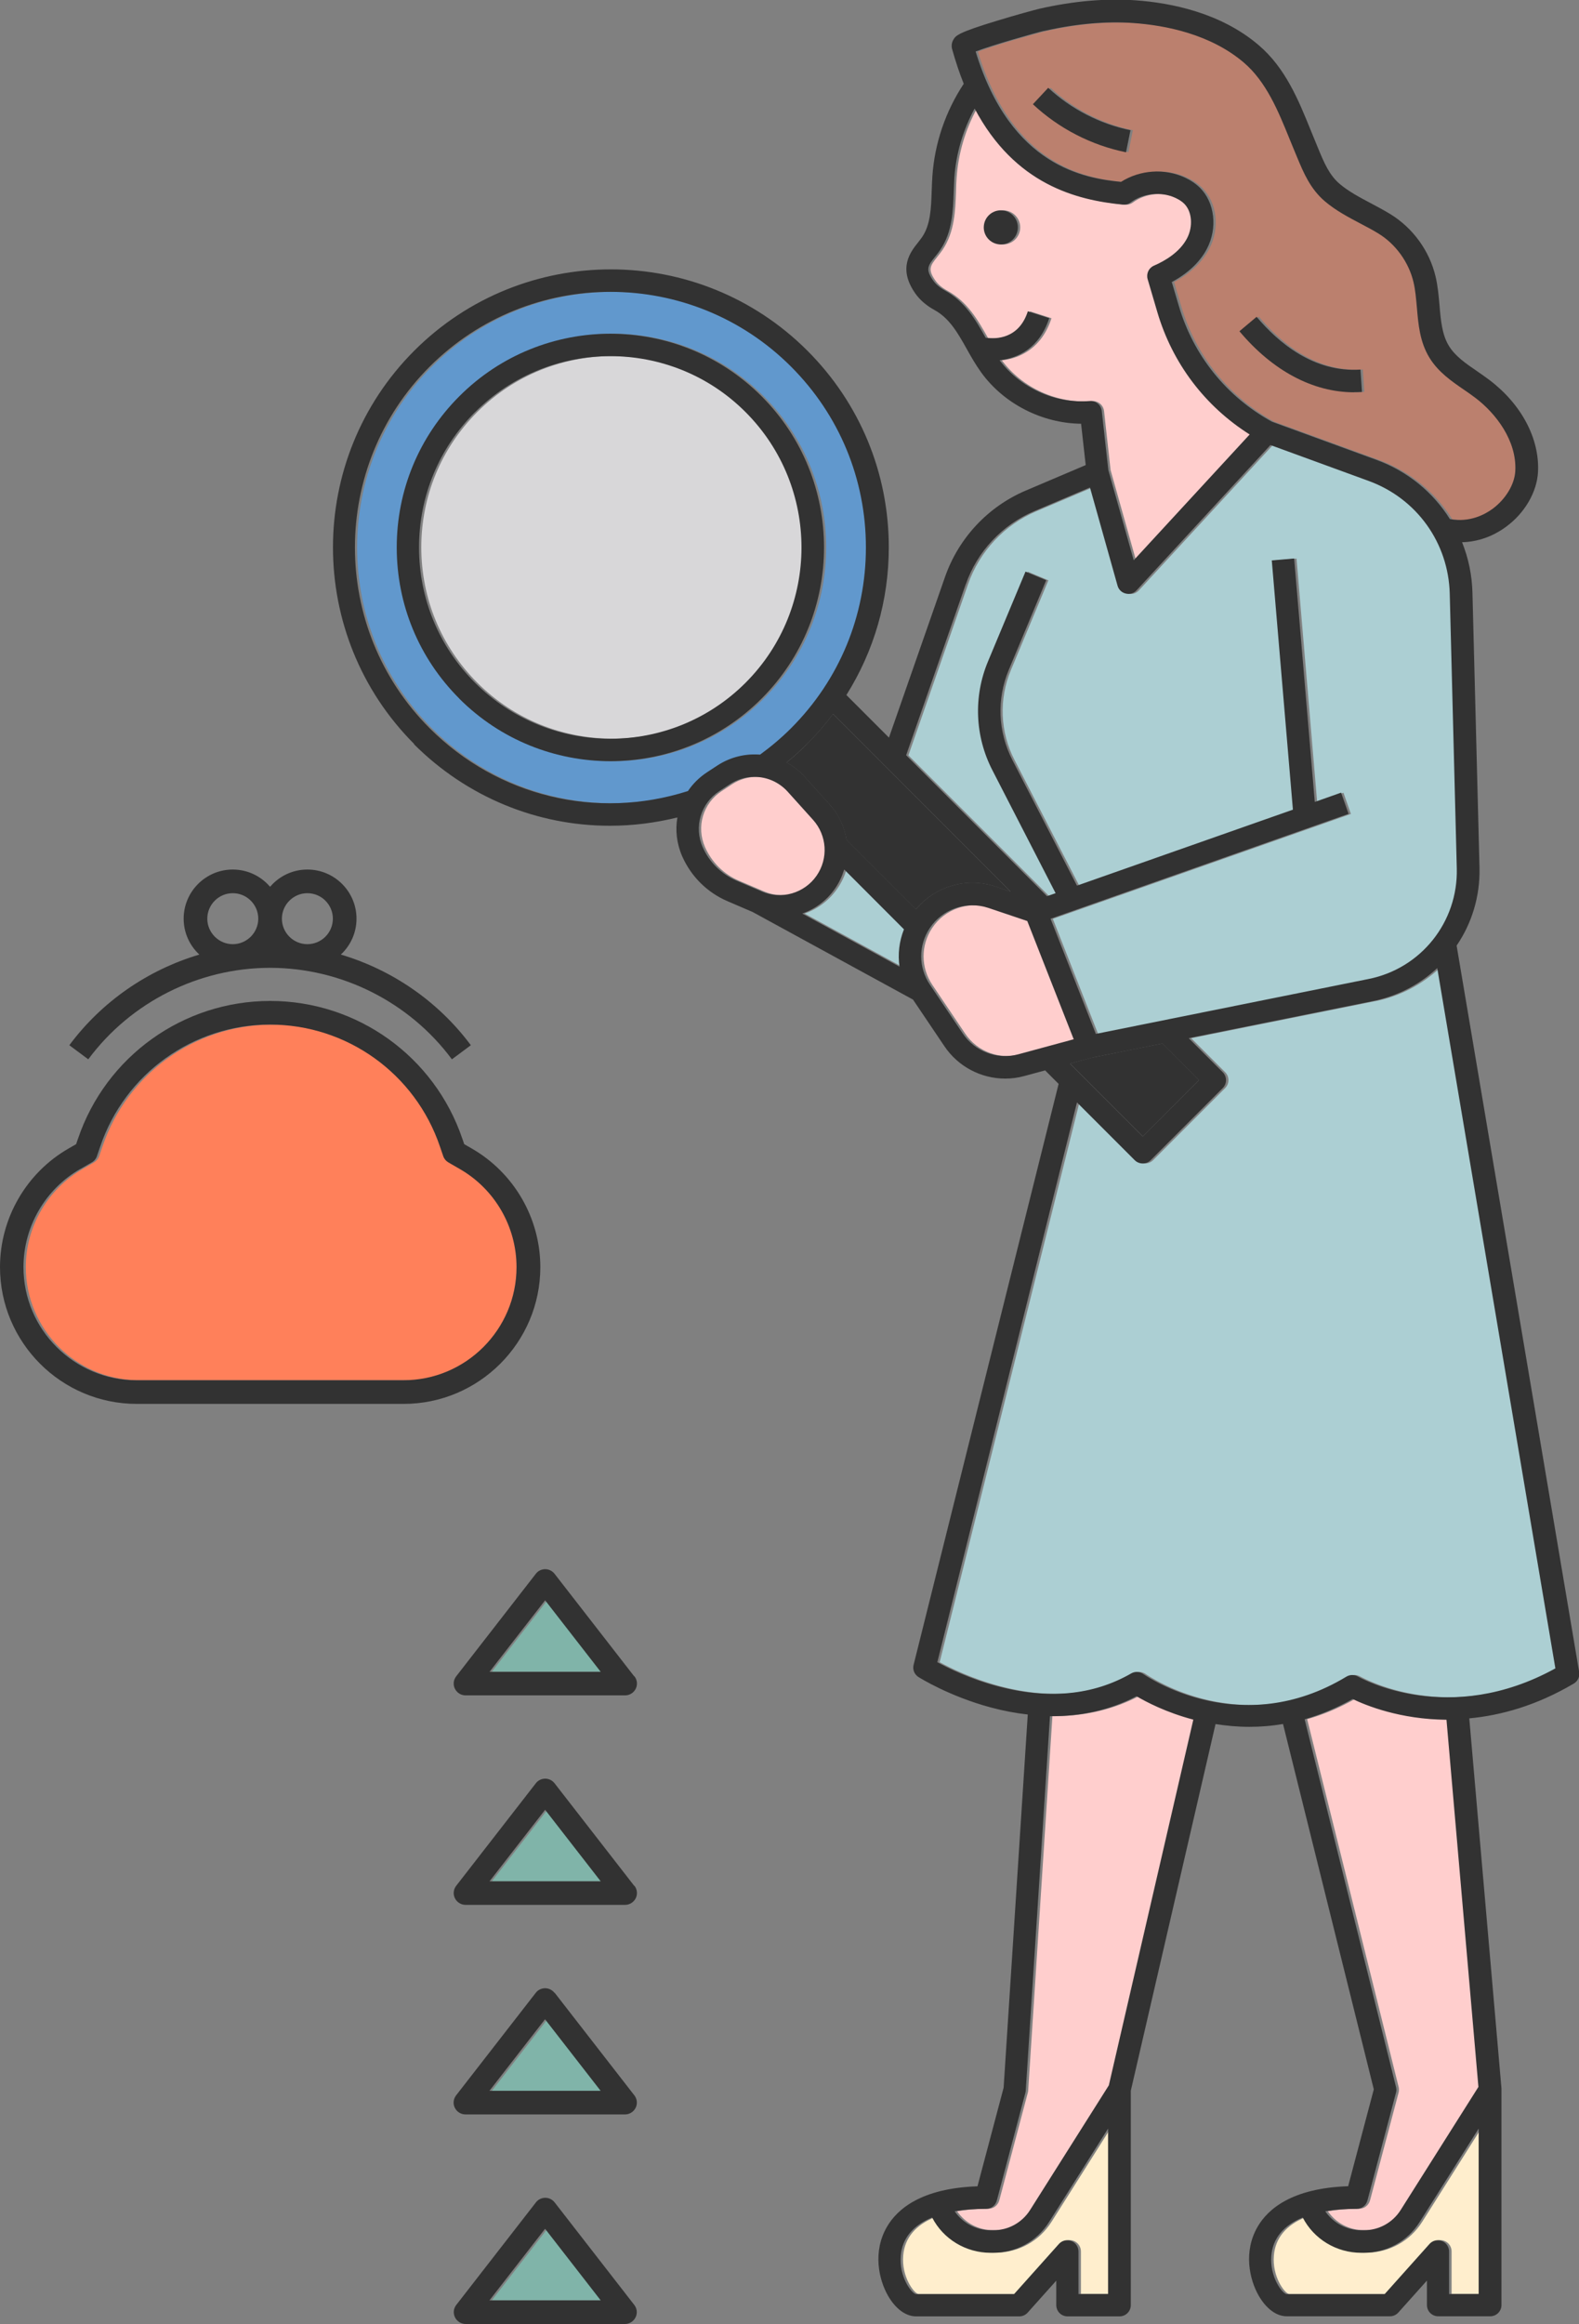
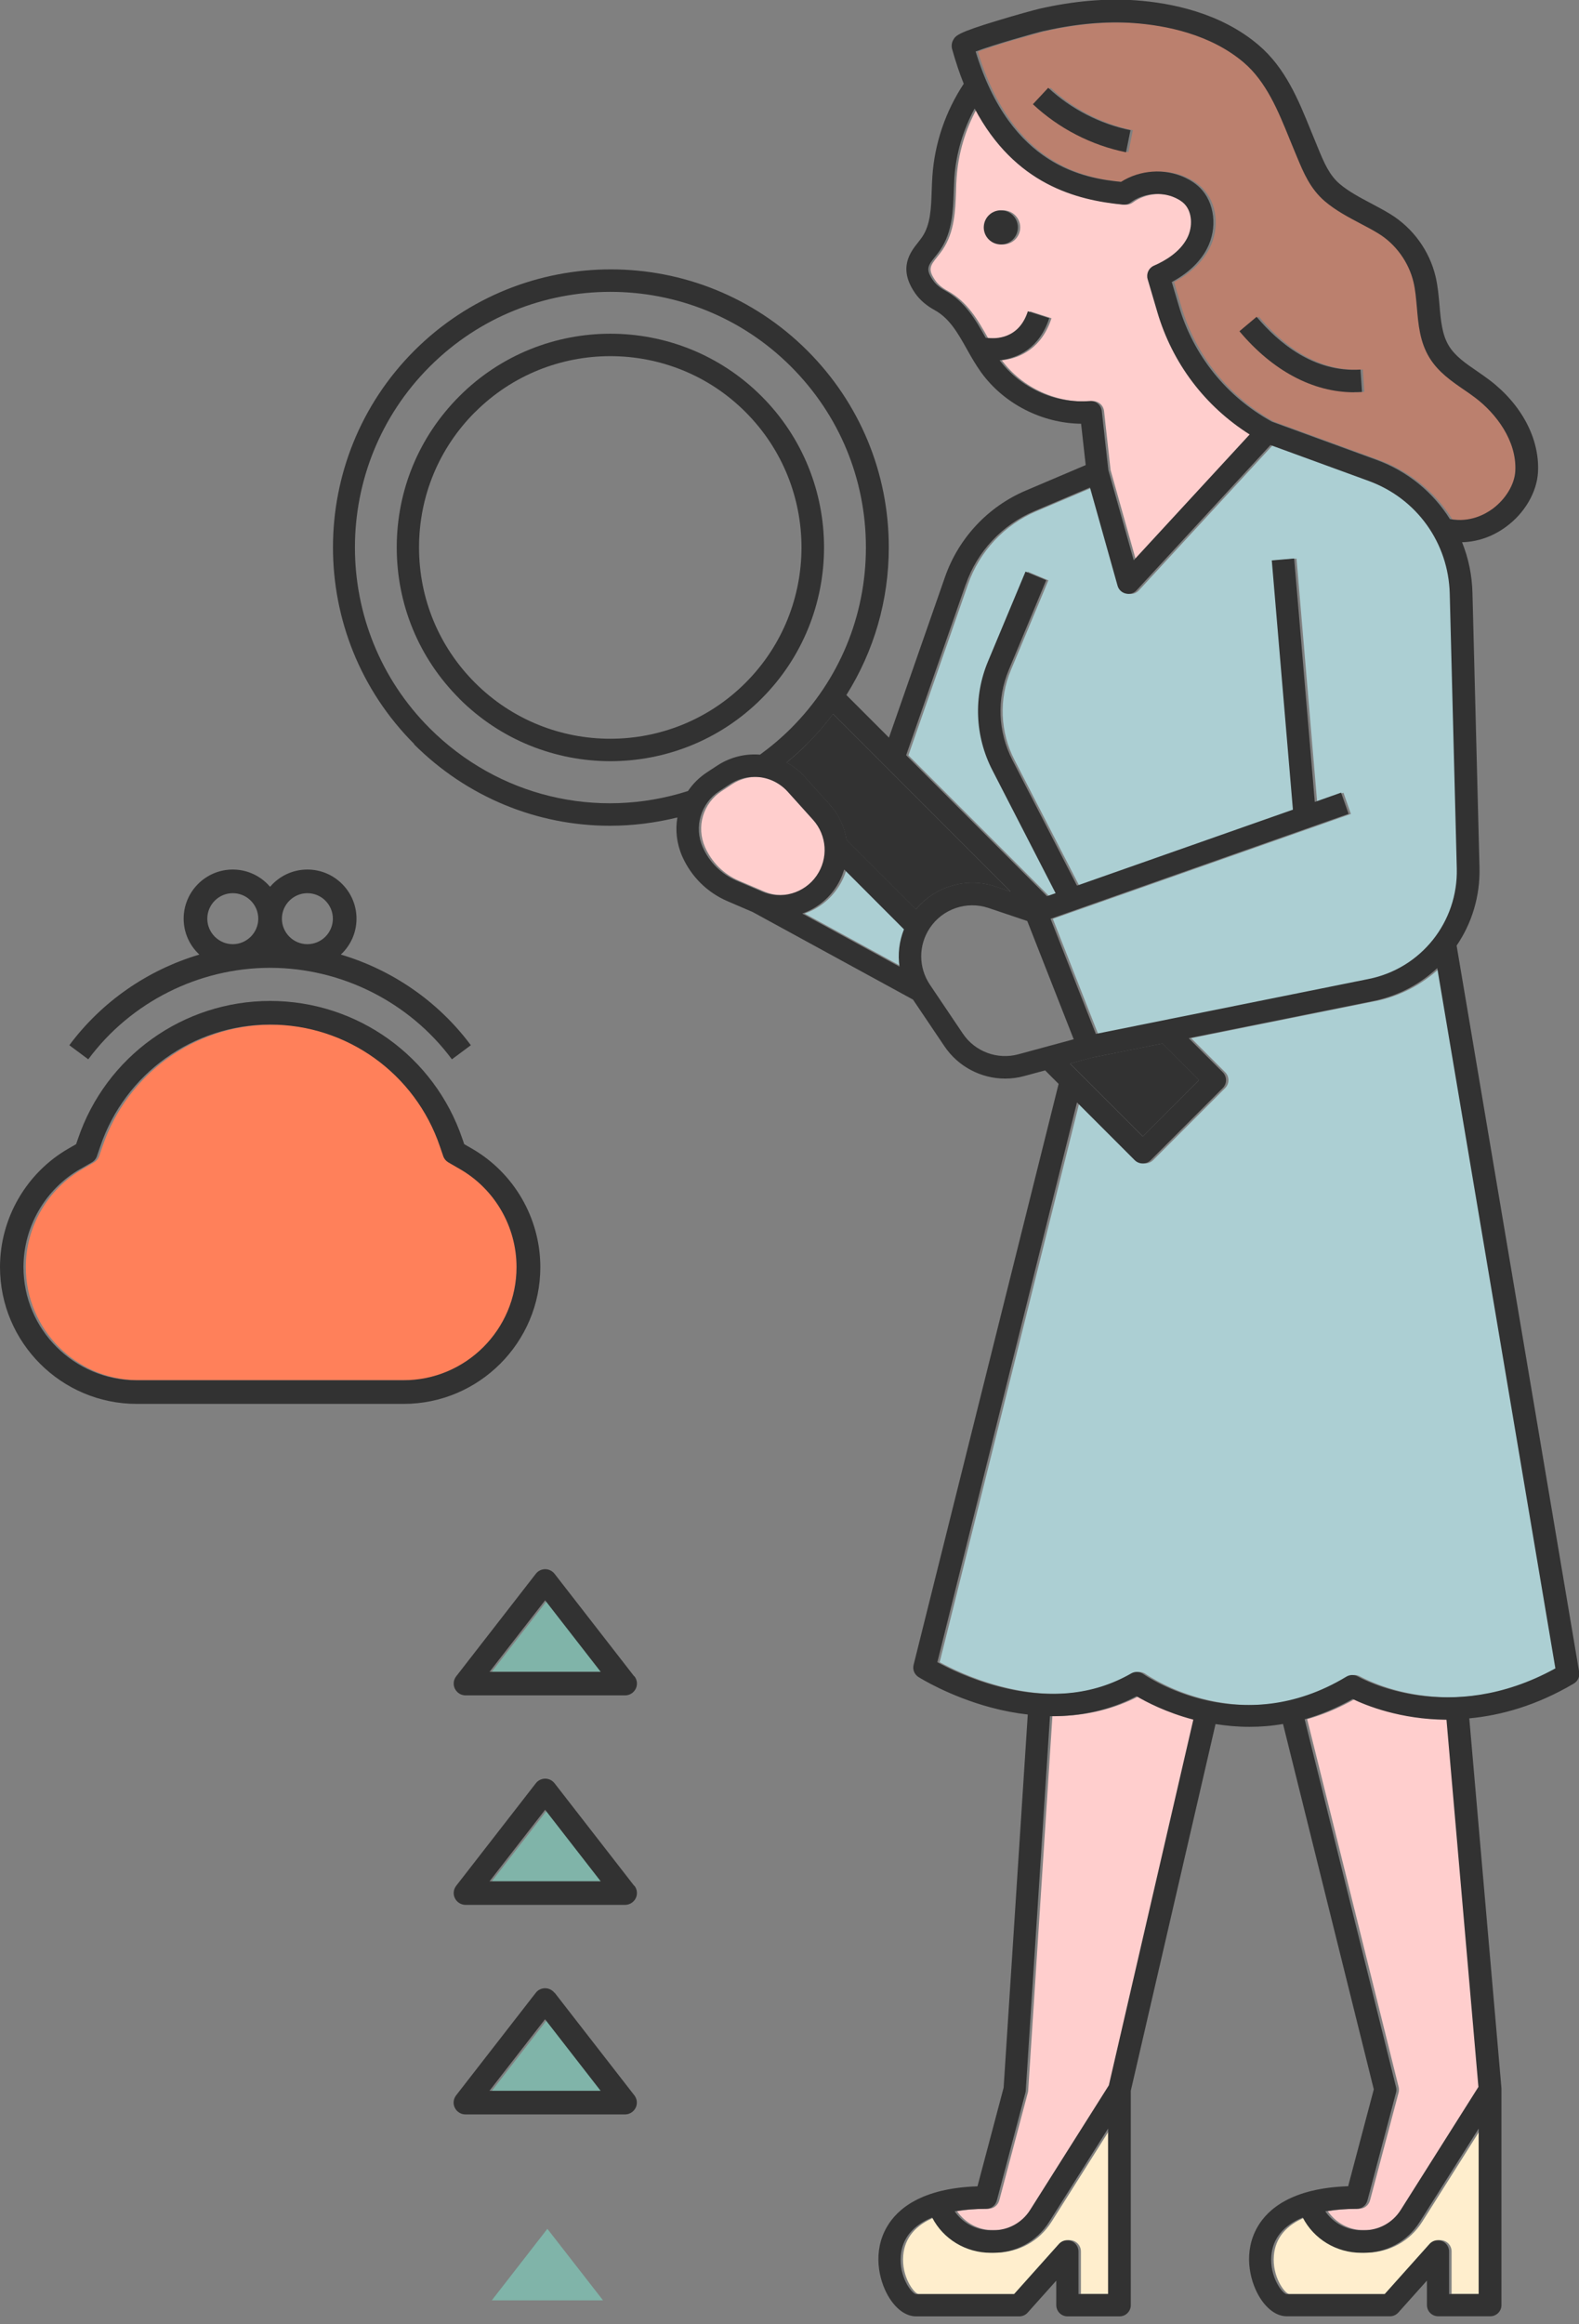
<svg xmlns="http://www.w3.org/2000/svg" id="b" data-name="レイヤー 2" width="188.37" height="277.13" viewBox="0 0 188.37 277.13">
  <rect x="0" y="0" width="188.37" height="277.13" fill="#808080" stroke="none" />
  <g id="c" data-name="イラスト">
    <g>
-       <path d="m51.52,86.84c8.12,8.12,19.89,10.97,30.82,7.49.59-.87,1.35-1.63,2.28-2.24l1.25-.82c1.56-1.02,3.34-1.43,5.07-1.28,1.31-.95,2.56-2,3.7-3.15,5.76-5.76,8.93-13.42,8.93-21.56s-3.17-15.8-8.93-21.56c-11.89-11.89-31.23-11.89-43.12,0-11.89,11.89-11.89,31.23,0,43.12Zm3.53-39.59c9.94-9.94,26.12-9.94,36.06,0h0c9.94,9.94,9.94,26.12,0,36.06-4.97,4.97-11.5,7.46-18.03,7.46s-13.06-2.49-18.03-7.46c-4.82-4.82-7.47-11.22-7.47-18.03s2.65-13.22,7.47-18.03Z" style="fill: #6198cd;" />
-       <path d="m56.94,81.41c8.9,8.9,23.38,8.9,32.28,0,8.9-8.9,8.9-23.38,0-32.28-4.45-4.45-10.29-6.67-16.14-6.67s-11.69,2.22-16.14,6.67c-4.31,4.31-6.68,10.04-6.68,16.14s2.37,11.83,6.68,16.14Z" style="fill: #d8d7d9;" />
      <path d="m96.27,88.73c-.77.77-1.59,1.51-2.44,2.2.79.43,1.52.99,2.16,1.7l3,3.33c1.09,1.21,1.75,2.67,1.99,4.18l8.29,8.29c2.29-2.75,6.07-3.86,9.51-2.7l1.8.61-21.2-21.21c-.94,1.26-1.98,2.46-3.11,3.59Z" style="fill: #323232;" />
      <path d="m131.71,49.02l.78,7.04,3.03,10.76,13.83-15c-5.33-3.36-9.21-8.48-11.01-14.58l-1.16-3.94c-.19-.65.13-1.34.75-1.61,1.32-.57,3.08-1.61,3.95-3.26.74-1.42.6-3.19-.34-4.13-.26-.26-.6-.49-1.02-.68-1.7-.8-3.86-.59-5.37.53-.27.2-.6.29-.92.26-5.54-.53-12.89-2.4-17.69-11.46-1.39,2.54-2.22,5.36-2.42,8.27-.04.53-.06,1.08-.07,1.62-.08,2.27-.17,4.83-1.6,6.95-.2.29-.4.55-.6.8-.88,1.1-1.21,1.52-.25,2.88.31.44.78.84,1.41,1.19,2.43,1.34,3.66,3.52,4.85,5.63,1.19.16,3.96.16,5.03-3.16l2.55.82c-1.14,3.52-3.68,4.77-5.92,5.02,2.45,3.3,6.65,5.21,10.75,4.86.72-.06,1.36.47,1.44,1.19Zm-12.23-19.88c-1.12-.11-1.94-1.1-1.83-2.22.11-1.12,1.1-1.94,2.22-1.83,1.12.11,1.94,1.1,1.83,2.22-.11,1.12-1.1,1.94-2.22,1.83Z" style="fill: #ffcecd;" />
      <path d="m134.01,21.7c2.27-1.44,5.22-1.65,7.66-.5.7.33,1.29.73,1.77,1.21,1.76,1.76,2.11,4.81.82,7.27-.83,1.58-2.26,2.93-4.19,3.96l.84,2.85c1.75,5.93,5.69,10.82,11.1,13.8l12.46,4.55c3.74,1.36,6.78,3.88,8.78,7.07,2.36.43,4.17-.55,5.07-1.21,1.58-1.15,2.65-2.93,2.73-4.53.19-3.63-2.33-6.87-4.74-8.7-.43-.33-.88-.64-1.36-.97-1.53-1.05-3.11-2.14-4.15-3.85-1.14-1.87-1.32-3.95-1.49-5.97-.09-1.08-.18-2.09-.41-3.05-.56-2.36-2.13-4.52-4.2-5.78-.68-.42-1.4-.79-2.15-1.19-1.43-.75-2.91-1.53-4.22-2.64-1.76-1.49-2.55-3.41-3.32-5.26l-.2-.48c-.23-.55-.45-1.1-.68-1.65-1.37-3.38-2.79-6.87-5.5-9.17-3.98-3.39-9.32-4.43-13.1-4.7-3.3-.24-6.9.08-10.71.94-.99.22-6.16,1.69-8.16,2.46,4.19,13.77,13.05,15.12,17.34,15.55Zm16.18,16.07c2.59,3.08,6.83,6.68,12.39,6.29l.18,2.67c-.32.02-.64.03-.96.03-4.89,0-9.7-2.56-13.67-7.28l2.05-1.72Zm-24.86-27.3c2.71,2.53,6.19,4.33,9.82,5.06l-.53,2.62c-4.17-.85-8.01-2.83-11.12-5.73l1.83-1.96Z" style="fill: #bb806e;" />
      <path d="m126.2,106.52l-7.55-14.66c-2.09-4.05-2.27-8.78-.52-12.99l4.47-10.7,2.47,1.03-4.47,10.7c-1.45,3.47-1.3,7.38.43,10.73l7.72,14.99,25.77-9.06-2.52-29.72,2.67-.23,2.46,29.03,3.14-1.11.89,2.53-35.56,12.51,5.4,13.73,32.55-6.55c6.26-1.26,10.68-6.8,10.52-13.18l-.84-32.75c-.16-6.09-3.95-11.37-9.67-13.46l-11.72-4.28-15.97,17.32c-.26.28-.62.43-.98.43-.1,0-.21-.01-.31-.04-.47-.11-.85-.47-.98-.94l-3.3-11.71-6.67,2.83c-3.81,1.62-6.78,4.79-8.15,8.71l-7.11,20.39,16.81,16.81,1.03-.36Z" style="fill: #accfd3;" />
      <path d="m164.08,119.38l-21.98,4.42,4.06,4.06c.52.52.52,1.37,0,1.89l-8.6,8.6c-.25.25-.59.39-.95.39s-.7-.14-.95-.39l-6.89-6.89-16.67,66.75c1.26.69,3.87,1.98,7.14,2.85,6.07,1.62,11.46,1.11,16-1.51.45-.26,1.01-.23,1.44.07.47.33,11.62,7.95,24.24.31.42-.25.94-.26,1.36-.01.45.25,10.87,6.03,23.56-.97l-14.1-83.5c-2.08,1.94-4.7,3.34-7.67,3.94Z" style="fill: #accfd3;" />
      <path d="m100.99,103.68c-.24.79-.59,1.55-1.08,2.26-.98,1.43-2.37,2.45-3.92,3l11.61,6.34c-.22-1.5-.04-3.03.53-4.46l-7.14-7.14Z" style="fill: #accfd3;" />
      <path d="m97.7,104.42c1.42-2.06,1.24-4.8-.43-6.66l-3-3.33c-1.06-1.17-2.51-1.79-3.99-1.79-1.01,0-2.04.29-2.94.88l-1.25.82c-2.22,1.45-3.05,4.25-1.98,6.68.8,1.8,2.23,3.23,4.04,4l3.02,1.29c2.35,1,5.1.21,6.55-1.89Z" style="fill: #ffcecd;" />
      <path d="m118.78,268.62h-.31c-2.98,0-5.65-1.65-6.98-4.21-2.27.93-3.56,2.46-3.74,4.54-.22,2.52,1.27,4.51,1.81,4.61h11.7s5.35-5.98,5.35-5.98c.37-.41.96-.56,1.48-.36.52.2.86.7.86,1.25v5.08h3.53v-19.74l-7.04,11.14c-1.45,2.3-3.94,3.67-6.66,3.67Z" style="fill: #ffeecd;" />
-       <path d="m122.83,109.83l-4.63-1.56c-2.6-.88-5.48.11-7,2.4-1.37,2.06-1.36,4.71.02,6.76l3.92,5.82c1.45,2.16,4.12,3.15,6.63,2.47l6.6-1.79-5.54-14.1Z" style="fill: #ffcecd;" />
      <path d="m163,268.62h-.31c-2.98,0-5.65-1.65-6.98-4.21-2.27.93-3.56,2.46-3.74,4.54-.22,2.52,1.27,4.51,1.81,4.61h11.7s5.35-5.98,5.35-5.98c.37-.41.96-.56,1.48-.36.52.2.86.7.86,1.25v5.08h3.53v-19.74l-7.04,11.14c-1.45,2.3-3.94,3.67-6.66,3.67Z" style="fill: #ffeecd;" />
      <path d="m125.55,204.64l-2.89,44.63c0,.09-.02.17-.04.26l-3.41,12.86c-.16.59-.69,1-1.29,1,0,0-.01,0-.02,0-1.37,0-2.61.1-3.72.29.94,1.39,2.54,2.26,4.3,2.26h.31c1.79,0,3.44-.91,4.39-2.42l9.39-14.86,10.08-43.61c-3.24-.86-5.64-2.12-6.78-2.79-3.1,1.62-6.59,2.42-10.32,2.38Z" style="fill: #ffcecd;" />
      <polygon points="143.03 128.8 138.67 124.43 130.2 126.13 127.65 126.83 136.33 135.51 143.03 128.8" style="fill: #323232;" />
      <path d="m161.66,202.59c-1.95,1.11-3.86,1.89-5.72,2.42l10.91,43.85c.05.22.05.45,0,.67l-3.41,12.86c-.16.59-.69,1-1.29,1,0,0-.01,0-.02,0-1.37,0-2.61.1-3.72.29.94,1.39,2.54,2.26,4.3,2.26h.31c1.79,0,3.44-.91,4.39-2.42l9.27-14.67-3.81-43.79c-5.51-.03-9.61-1.7-11.2-2.47Z" style="fill: #ffcecd;" />
-       <path d="m119.59,25.09c-1.12-.11-2.11.71-2.22,1.83-.11,1.12.71,2.11,1.83,2.22,1.12.11,2.11-.71,2.22-1.83.11-1.12-.71-2.11-1.83-2.22Z" style="fill: #323232;" />
+       <path d="m119.59,25.09c-1.12-.11-2.11.71-2.22,1.83-.11,1.12.71,2.11,1.83,2.22,1.12.11,2.11-.71,2.22-1.83.11-1.12-.71-2.11-1.83-2.22" style="fill: #323232;" />
      <path d="m134.87,15.53c-3.63-.74-7.11-2.53-9.82-5.06l-1.83,1.96c3.11,2.9,6.95,4.88,11.11,5.73l.53-2.62Z" style="fill: #323232;" />
      <path d="m49.37,88.73c6.35,6.35,14.75,9.74,23.38,9.74,2.68,0,5.38-.33,8.06-.99-.26,1.51-.09,3.11.57,4.62,1.07,2.43,3,4.34,5.44,5.38l2.96,1.27,19.14,10.45,3.74,5.55c1.65,2.46,4.4,3.87,7.26,3.87.76,0,1.53-.1,2.29-.31l2.47-.67,1.61,1.61-17.3,69.28c-.14.56.09,1.14.58,1.45.15.09,3.62,2.28,8.63,3.63,1.49.4,2.97.68,4.41.84l-2.88,44.5-3.12,11.76c-6.72.23-9.59,2.73-10.81,4.85-1.7,2.94-.98,6.26.15,8.22.9,1.55,2.11,2.44,3.33,2.44h12.32c.38,0,.74-.16,1-.45l3.41-3.81v2.92c0,.74.6,1.34,1.34,1.34h6.21c.74,0,1.34-.6,1.34-1.34v-25.56l10.11-43.73c1.27.2,2.62.33,4.04.33,1.28,0,2.62-.1,4.01-.34l10.83,43.57-3.06,11.55c-6.72.23-9.59,2.73-10.81,4.85-1.7,2.94-.98,6.26.15,8.22.9,1.55,2.11,2.44,3.33,2.44h12.32c.38,0,.74-.16,1-.45l3.41-3.81v2.92c0,.74.6,1.34,1.34,1.34h6.21c.74,0,1.34-.6,1.34-1.34v-25.71h0s0-.08,0-.12l-3.84-44.13c3.75-.35,8-1.51,12.47-4.15.48-.28.73-.83.64-1.38l-14.62-86.62c1.81-2.65,2.81-5.87,2.73-9.29l-.84-32.75c-.05-2.13-.48-4.17-1.24-6.06,1.85-.05,3.65-.67,5.23-1.83,2.24-1.63,3.7-4.14,3.83-6.55.2-3.97-1.97-8.07-5.8-10.97-.48-.36-.98-.71-1.46-1.04-1.36-.93-2.64-1.81-3.38-3.04-.81-1.33-.96-3.02-1.11-4.81-.1-1.13-.2-2.29-.47-3.44-.73-3.08-2.7-5.79-5.4-7.45-.76-.46-1.54-.88-2.3-1.28-1.36-.72-2.65-1.4-3.73-2.31-1.26-1.07-1.87-2.54-2.58-4.25l-.2-.49c-.22-.54-.45-1.08-.67-1.63-1.49-3.68-3.04-7.48-6.24-10.2-4.53-3.86-10.46-5.03-14.64-5.33-3.56-.26-7.43.08-11.49,1-.48.11-2.8.74-4.99,1.41-4.8,1.45-5,1.8-5.29,2.29-.19.31-.25.74-.15,1.1.42,1.5.88,2.88,1.39,4.15-2.17,3.29-3.47,7.08-3.74,11.02-.04.56-.06,1.14-.08,1.72-.07,2.09-.14,4.06-1.14,5.53-.15.22-.32.43-.48.64-.92,1.15-2.45,3.08-.34,6.09.55.78,1.32,1.45,2.31,1.99,1.78.98,2.78,2.76,3.84,4.65.51.91,1.05,1.86,1.69,2.75,2.72,3.78,7.3,6.1,11.94,6.15l.55,4.93-7.15,3.04c-4.5,1.91-8.01,5.66-9.63,10.29l-6.69,19.17-5.08-5.08c3.29-5.23,5.06-11.28,5.06-17.61,0-8.86-3.45-17.19-9.71-23.45-12.93-12.93-33.97-12.93-46.9,0-12.93,12.93-12.93,33.98,0,46.91Zm41.52,17.58l-3.02-1.29c-1.81-.78-3.25-2.2-4.04-4-1.07-2.42-.23-5.23,1.98-6.68l1.25-.82c.91-.59,1.93-.88,2.94-.88,1.48,0,2.93.61,3.99,1.79l3,3.33c1.67,1.86,1.85,4.6.43,6.66-1.45,2.1-4.2,2.9-6.54,1.89Zm16.43,8.97l-11.61-6.34c1.55-.55,2.94-1.57,3.92-3,.49-.71.84-1.47,1.08-2.26l7.13,7.14c-.57,1.43-.75,2.97-.53,4.46Zm14.17,10.44c-2.51.68-5.18-.31-6.63-2.47l-3.92-5.82c-1.38-2.05-1.39-4.7-.02-6.76,1.52-2.29,4.4-3.27,7-2.4l4.63,1.56,5.54,14.1-6.6,1.79Zm8.7.42l8.47-1.7,4.37,4.37-6.71,6.71-8.68-8.68,2.55-.69Zm2,147.42h-3.53v-5.08c0-.55-.34-1.05-.86-1.25-.52-.2-1.11-.06-1.48.36l-5.35,5.98h-11.7c-.54-.09-2.03-2.09-1.81-4.6.18-2.08,1.48-3.62,3.74-4.54,1.32,2.56,4,4.21,6.98,4.21h.31c2.72,0,5.21-1.37,6.66-3.67l7.04-11.14v19.74Zm.09-24.89l-9.39,14.86c-.96,1.52-2.6,2.42-4.39,2.42h-.31c-1.76,0-3.36-.87-4.3-2.26,1.11-.19,2.35-.29,3.72-.29,0,0,.01,0,.02,0,.61,0,1.14-.41,1.29-1l3.41-12.86c.02-.08.04-.17.04-.26l2.89-44.63c3.73.04,7.22-.75,10.32-2.38,1.14.67,3.54,1.94,6.78,2.79l-10.08,43.61Zm44.12,24.89h-3.53v-5.08c0-.55-.34-1.05-.86-1.25-.52-.2-1.11-.06-1.48.36l-5.35,5.98h-11.7c-.54-.09-2.03-2.09-1.81-4.6.18-2.08,1.48-3.62,3.74-4.54,1.32,2.56,4,4.21,6.98,4.21h.31c2.72,0,5.21-1.37,6.66-3.67l7.04-11.14v19.74Zm-.03-24.7l-9.27,14.67c-.96,1.52-2.6,2.42-4.39,2.42h-.31c-1.76,0-3.36-.87-4.3-2.26,1.11-.19,2.35-.29,3.72-.29,0,0,.01,0,.02,0,.61,0,1.14-.41,1.29-1l3.41-12.86c.06-.22.06-.45,0-.67l-10.9-43.85c1.86-.53,3.78-1.31,5.72-2.42,1.59.77,5.69,2.44,11.2,2.47l3.81,43.79Zm9.18-49.91c-12.69,7-23.11,1.22-23.56.97-.42-.24-.94-.24-1.36.01-12.62,7.64-23.77.02-24.24-.31-.43-.3-.99-.33-1.44-.07-4.55,2.62-9.93,3.13-16,1.51-3.27-.87-5.87-2.16-7.13-2.85l16.66-66.75,6.89,6.89c.25.25.59.39.95.39s.7-.14.95-.39l8.6-8.6c.52-.52.52-1.37,0-1.89l-4.06-4.06,21.98-4.42c2.97-.6,5.59-2,7.67-3.94l14.09,83.5ZM124.56,3.69c3.81-.86,7.41-1.18,10.71-.94,3.78.28,9.11,1.31,13.1,4.7,2.7,2.3,4.12,5.79,5.49,9.17.23.56.45,1.11.68,1.65l.2.48c.77,1.85,1.57,3.77,3.32,5.26,1.3,1.1,2.78,1.88,4.22,2.64.76.4,1.47.77,2.15,1.19,2.07,1.26,3.63,3.43,4.19,5.78.23.95.31,1.97.41,3.05.17,2.01.35,4.1,1.49,5.97,1.04,1.71,2.62,2.8,4.15,3.85.48.33.93.64,1.36.97,2.41,1.83,4.93,5.08,4.74,8.7-.08,1.6-1.15,3.37-2.73,4.53-.9.66-2.71,1.64-5.07,1.21-2-3.19-5.04-5.71-8.78-7.07l-12.46-4.55c-5.41-2.98-9.35-7.87-11.1-13.8l-.84-2.85c1.92-1.03,3.36-2.38,4.19-3.96,1.29-2.46.94-5.51-.82-7.27-.48-.47-1.07-.88-1.77-1.21-2.45-1.15-5.39-.94-7.66.5-4.29-.43-13.15-1.78-17.34-15.55,2.01-.77,7.17-2.23,8.16-2.46Zm-5.31,39.27c2.24-.25,4.78-1.5,5.92-5.02l-2.55-.82c-1.07,3.32-3.84,3.33-5.03,3.16-1.19-2.11-2.42-4.29-4.85-5.63-.63-.35-1.1-.75-1.41-1.19-.96-1.36-.63-1.78.25-2.88.2-.25.41-.51.6-.8,1.44-2.11,1.52-4.68,1.6-6.95.02-.55.04-1.09.07-1.62.2-2.91,1.04-5.72,2.42-8.27,4.8,9.06,12.15,10.93,17.69,11.46.33.03.66-.06.92-.26,1.51-1.12,3.67-1.33,5.37-.53.42.2.76.42,1.02.68.94.93,1.08,2.71.34,4.13-.87,1.66-2.63,2.69-3.95,3.26-.62.27-.94.96-.75,1.61l1.16,3.94c1.8,6.1,5.68,11.21,11.01,14.58l-13.83,15-3.03-10.76-.78-7.04c-.08-.72-.72-1.25-1.44-1.19-4.1.34-8.29-1.57-10.75-4.86Zm-4.03,26.71c1.36-3.91,4.33-7.08,8.15-8.71l6.66-2.83,3.29,11.71c.13.47.5.83.98.94.1.02.21.04.31.04.37,0,.73-.15.98-.43l15.97-17.32,11.72,4.28c5.72,2.09,9.52,7.37,9.67,13.46l.84,32.75c.16,6.38-4.26,11.93-10.52,13.18l-32.54,6.55-5.4-13.73,35.55-12.51-.89-2.53-3.14,1.11-2.46-29.03-2.67.23,2.52,29.72-25.76,9.06-7.71-14.99c-1.72-3.35-1.88-7.26-.43-10.73l4.47-10.7-2.47-1.03-4.47,10.7c-1.76,4.2-1.57,8.94.52,12.99l7.54,14.66-1.03.36-16.8-16.81,7.11-20.39Zm5.37,36.66l-1.8-.61c-3.45-1.16-7.23-.05-9.51,2.7l-8.29-8.29c-.23-1.51-.9-2.97-1.99-4.18l-3-3.33c-.63-.7-1.37-1.27-2.16-1.7.85-.69,1.66-1.43,2.44-2.2,1.13-1.13,2.17-2.33,3.11-3.59l21.2,21.21ZM51.26,43.72c11.89-11.89,31.23-11.89,43.11,0,5.76,5.76,8.93,13.42,8.93,21.56s-3.17,15.8-8.93,21.56c-1.15,1.15-2.4,2.2-3.7,3.15-1.73-.14-3.51.27-5.07,1.28l-1.25.82c-.93.61-1.69,1.37-2.28,2.24-10.92,3.48-22.69.63-30.81-7.49-11.89-11.89-11.89-31.23,0-43.12Z" style="fill: #323232;" />
      <path d="m54.79,83.31c4.97,4.97,11.5,7.46,18.03,7.46s13.06-2.49,18.03-7.46c9.94-9.94,9.94-26.12,0-36.06h0c-9.94-9.94-26.12-9.94-36.05,0-4.82,4.82-7.47,11.22-7.47,18.03s2.65,13.22,7.47,18.03Zm1.89-34.17c4.45-4.45,10.29-6.67,16.13-6.67s11.69,2.22,16.13,6.67c8.9,8.9,8.9,23.38,0,32.28-8.9,8.9-23.37,8.9-32.27,0-4.31-4.31-6.68-10.04-6.68-16.14s2.37-11.83,6.68-16.14Z" style="fill: #323232;" />
      <path d="m161.52,46.77c.32,0,.64-.01.96-.03l-.18-2.67c-5.56.38-9.8-3.21-12.39-6.29l-2.05,1.72c3.96,4.72,8.78,7.28,13.66,7.28Z" style="fill: #323232;" />
    </g>
    <g>
      <path d="m16.57,164.59h31.84c7.44,0,13.49-6.05,13.49-13.49,0-4.82-2.6-9.3-6.78-11.7l-1.35-.78c-.3-.17-.52-.44-.63-.77l-.39-1.14c-2.95-8.69-11.09-14.53-20.26-14.53s-17.32,5.84-20.26,14.53l-.39,1.14c-.11.33-.34.6-.63.77l-1.35.78c-4.18,2.4-6.78,6.88-6.78,11.7,0,7.44,6.05,13.49,13.49,13.49Z" style="fill: #ff805a;" />
      <path d="m16.31,167.41h31.84c8.99,0,16.31-7.32,16.31-16.31,0-5.83-3.14-11.25-8.19-14.15l-.89-.51-.22-.64c-3.33-9.83-12.55-16.44-22.93-16.44s-19.6,6.61-22.93,16.44l-.22.64-.89.51c-5.05,2.9-8.19,8.32-8.19,14.15,0,8.99,7.32,16.31,16.31,16.31Zm-6.72-28.01l1.35-.78c.3-.17.52-.44.63-.77l.39-1.14c2.95-8.69,11.09-14.53,20.26-14.53s17.31,5.84,20.26,14.53l.39,1.14c.11.33.34.6.63.77l1.35.78c4.18,2.4,6.77,6.88,6.77,11.7,0,7.44-6.05,13.49-13.49,13.49h-31.84c-7.44,0-13.49-6.05-13.49-13.49,0-4.82,2.6-9.3,6.77-11.7Z" style="fill: #323232;" />
      <path d="m8.27,124.64l2.26,1.68c5.07-6.83,13.18-10.91,21.69-10.91s16.62,4.08,21.69,10.91l2.26-1.68c-3.88-5.22-9.38-8.99-15.51-10.81,1.15-1.07,1.87-2.59,1.87-4.28,0-3.23-2.63-5.86-5.86-5.86-1.78,0-3.38.8-4.45,2.06-1.08-1.26-2.67-2.06-4.45-2.06-3.23,0-5.86,2.63-5.86,5.86,0,1.69.72,3.21,1.87,4.28-6.13,1.82-11.62,5.58-15.51,10.81Zm28.4-18.13c1.68,0,3.04,1.37,3.04,3.04s-1.36,3.04-3.04,3.04-3.04-1.37-3.04-3.04,1.37-3.04,3.04-3.04Zm-8.9,0c1.68,0,3.04,1.37,3.04,3.04s-1.37,3.04-3.04,3.04-3.04-1.37-3.04-3.04,1.36-3.04,3.04-3.04Z" style="fill: #323232;" />
    </g>
    <g>
      <polygon points="58.67 249.33 71.94 249.33 65.3 240.8 58.67 249.33" style="fill: #80b4a9;" />
      <polygon points="58.67 224.34 71.94 224.34 65.3 215.81 58.67 224.34" style="fill: #80b4a9;" />
      <polygon points="58.67 199.35 71.94 199.35 65.3 190.82 58.67 199.35" style="fill: #80b4a9;" />
      <polygon points="65.3 265.78 58.67 274.31 71.94 274.31 65.3 265.78" style="fill: #80b4a9;" />
      <path d="m75.66,199.9l-9.51-12.24c-.27-.34-.68-.54-1.11-.54s-.85.2-1.11.54l-9.51,12.24c-.33.43-.39,1-.15,1.48.24.48.73.79,1.27.79h19.03c.54,0,1.03-.31,1.27-.79.24-.48.18-1.06-.15-1.48Zm-17.26-.54l6.63-8.53,6.63,8.53h-13.27Z" style="fill: #323232;" />
      <path d="m75.66,224.88l-9.51-12.24c-.27-.34-.68-.54-1.11-.54s-.85.2-1.11.54l-9.51,12.24c-.33.43-.39,1-.15,1.48.24.48.73.79,1.27.79h19.03c.54,0,1.03-.31,1.27-.79.24-.48.18-1.06-.15-1.48Zm-17.26-.54l6.63-8.53,6.63,8.53h-13.27Z" style="fill: #323232;" />
      <path d="m66.14,237.63c-.27-.34-.68-.54-1.11-.54s-.85.2-1.11.54l-9.51,12.24c-.33.43-.39,1-.15,1.48.24.48.73.79,1.27.79h19.03c.54,0,1.03-.31,1.27-.79.24-.48.18-1.06-.15-1.48l-9.51-12.24Zm-7.75,11.69l6.63-8.53,6.63,8.53h-13.27Z" style="fill: #323232;" />
-       <path d="m55.52,277.13h19.03c.54,0,1.03-.31,1.27-.79.24-.48.18-1.06-.15-1.48l-9.51-12.24c-.27-.34-.68-.54-1.11-.54s-.85.2-1.11.54l-9.51,12.24c-.33.42-.39,1-.15,1.48.24.48.73.79,1.27.79Zm9.51-11.35l6.63,8.53h-13.27l6.63-8.53Z" style="fill: #323232;" />
    </g>
  </g>
</svg>